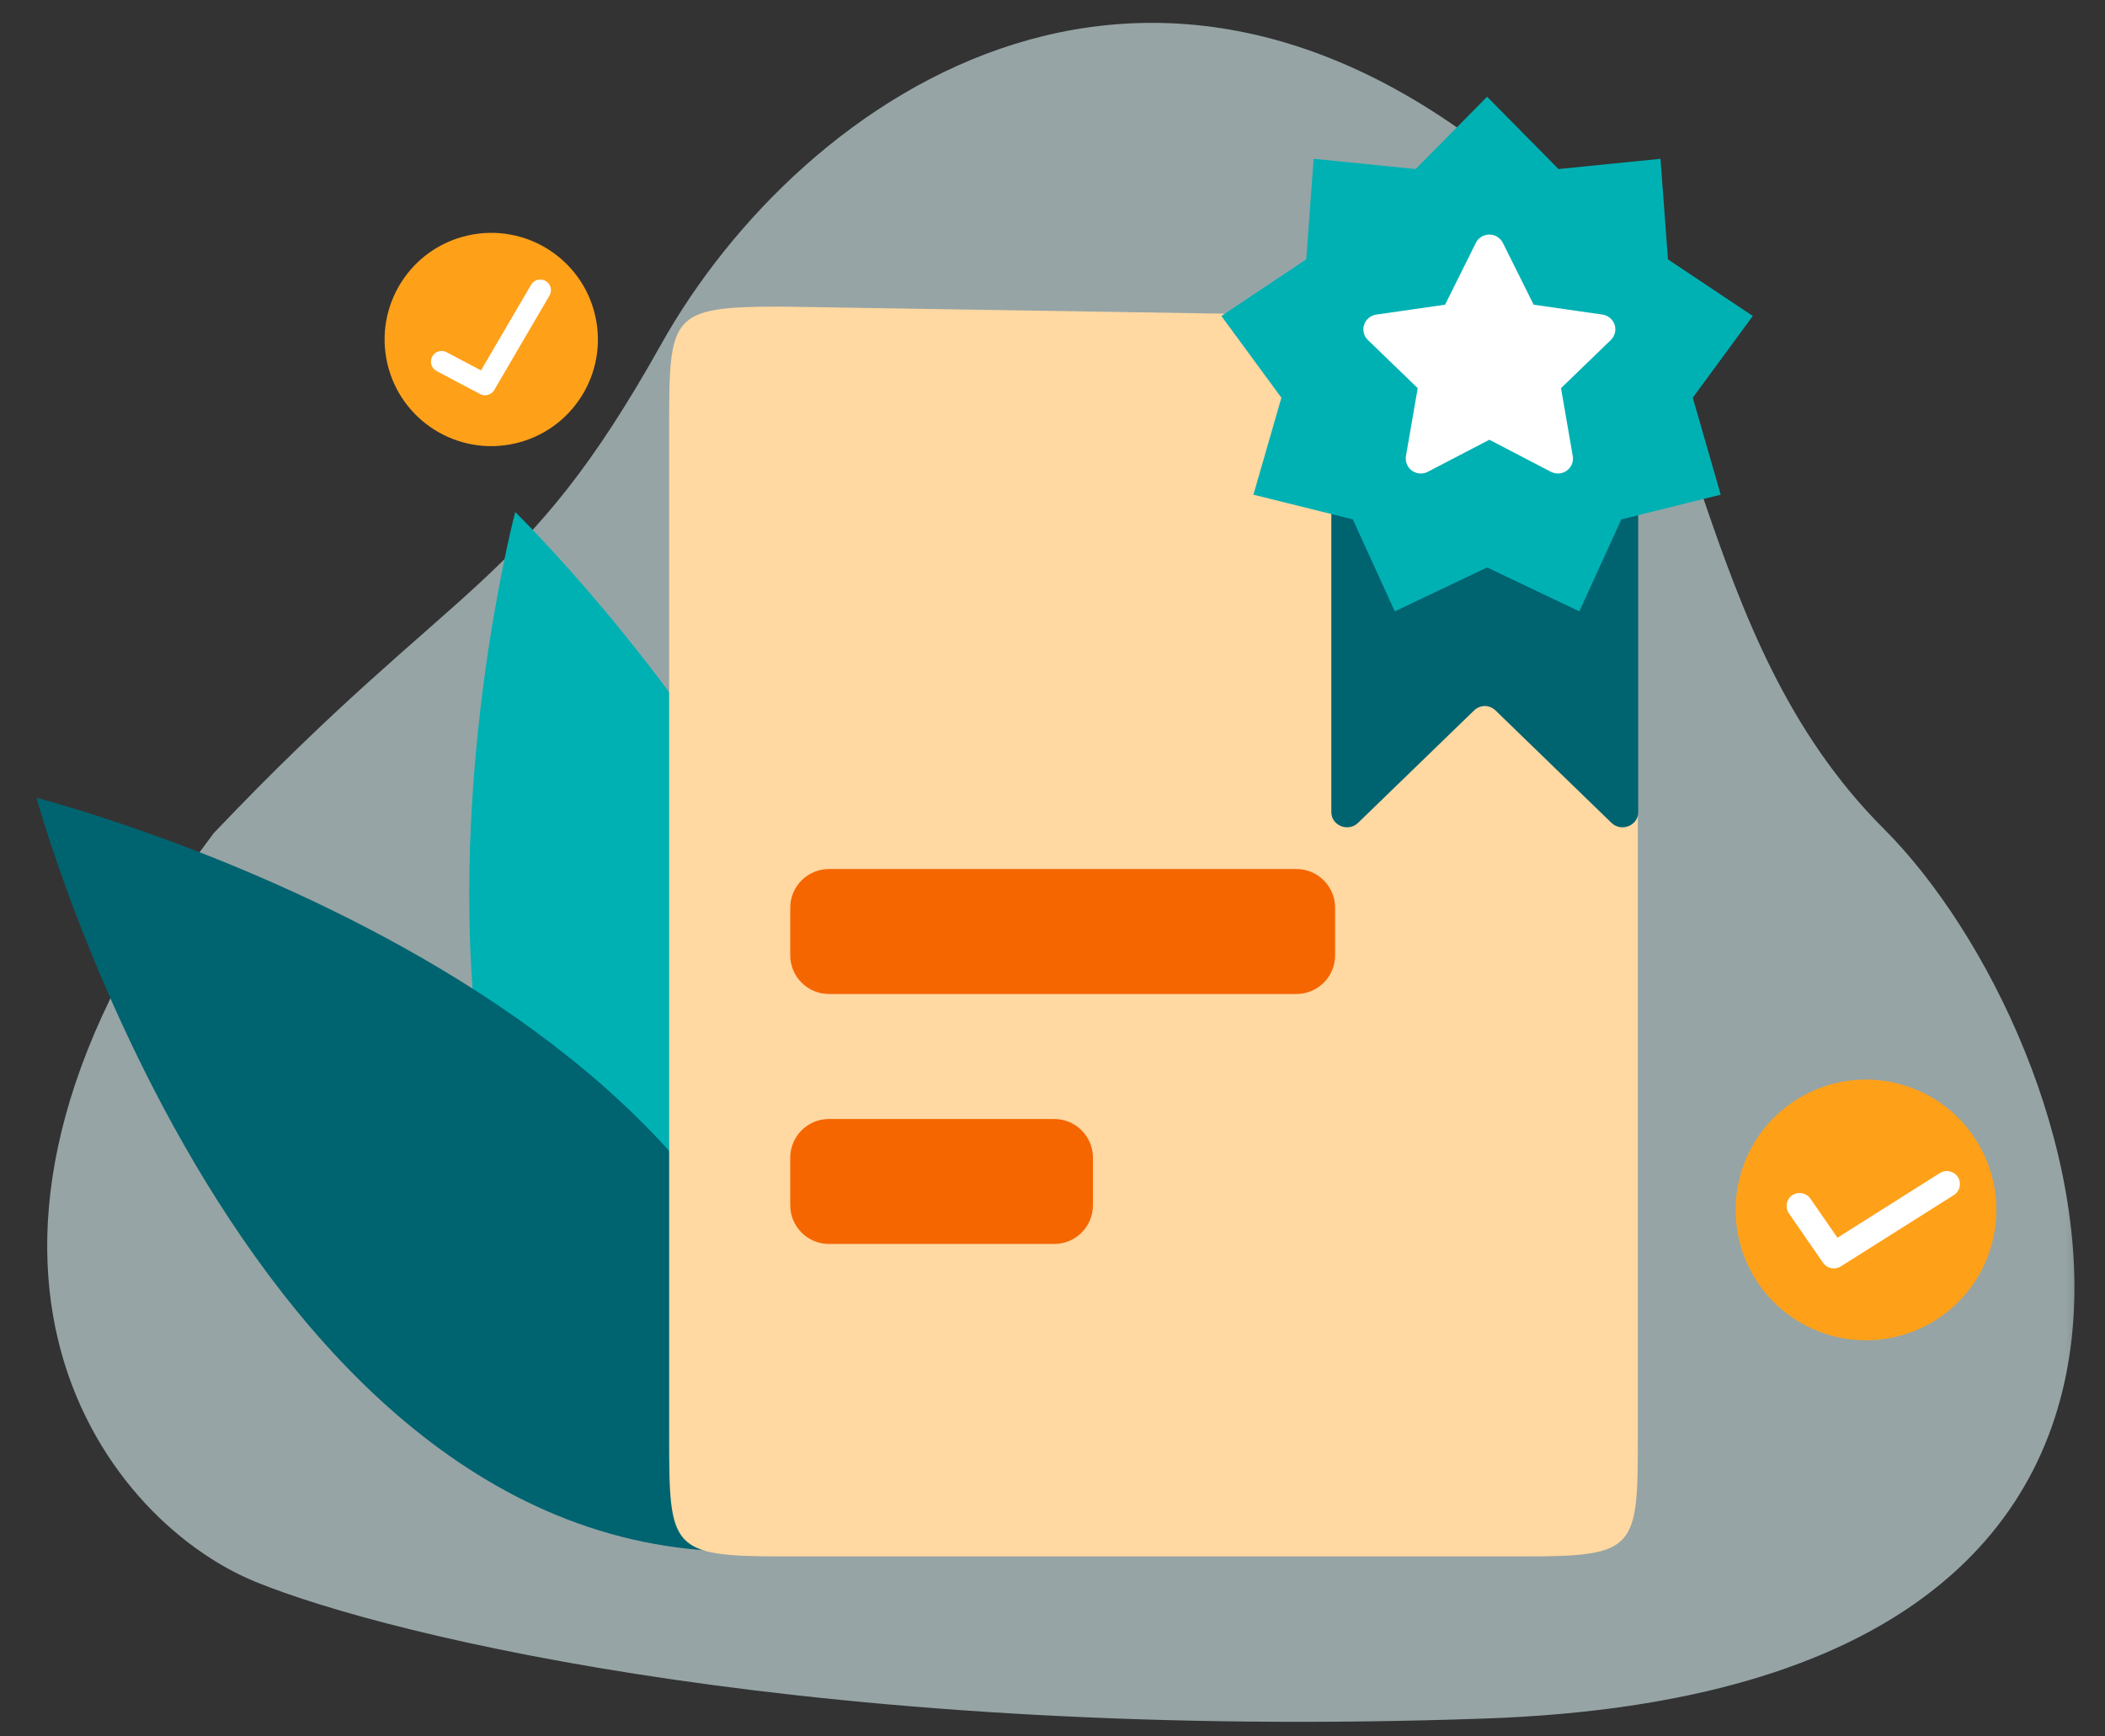
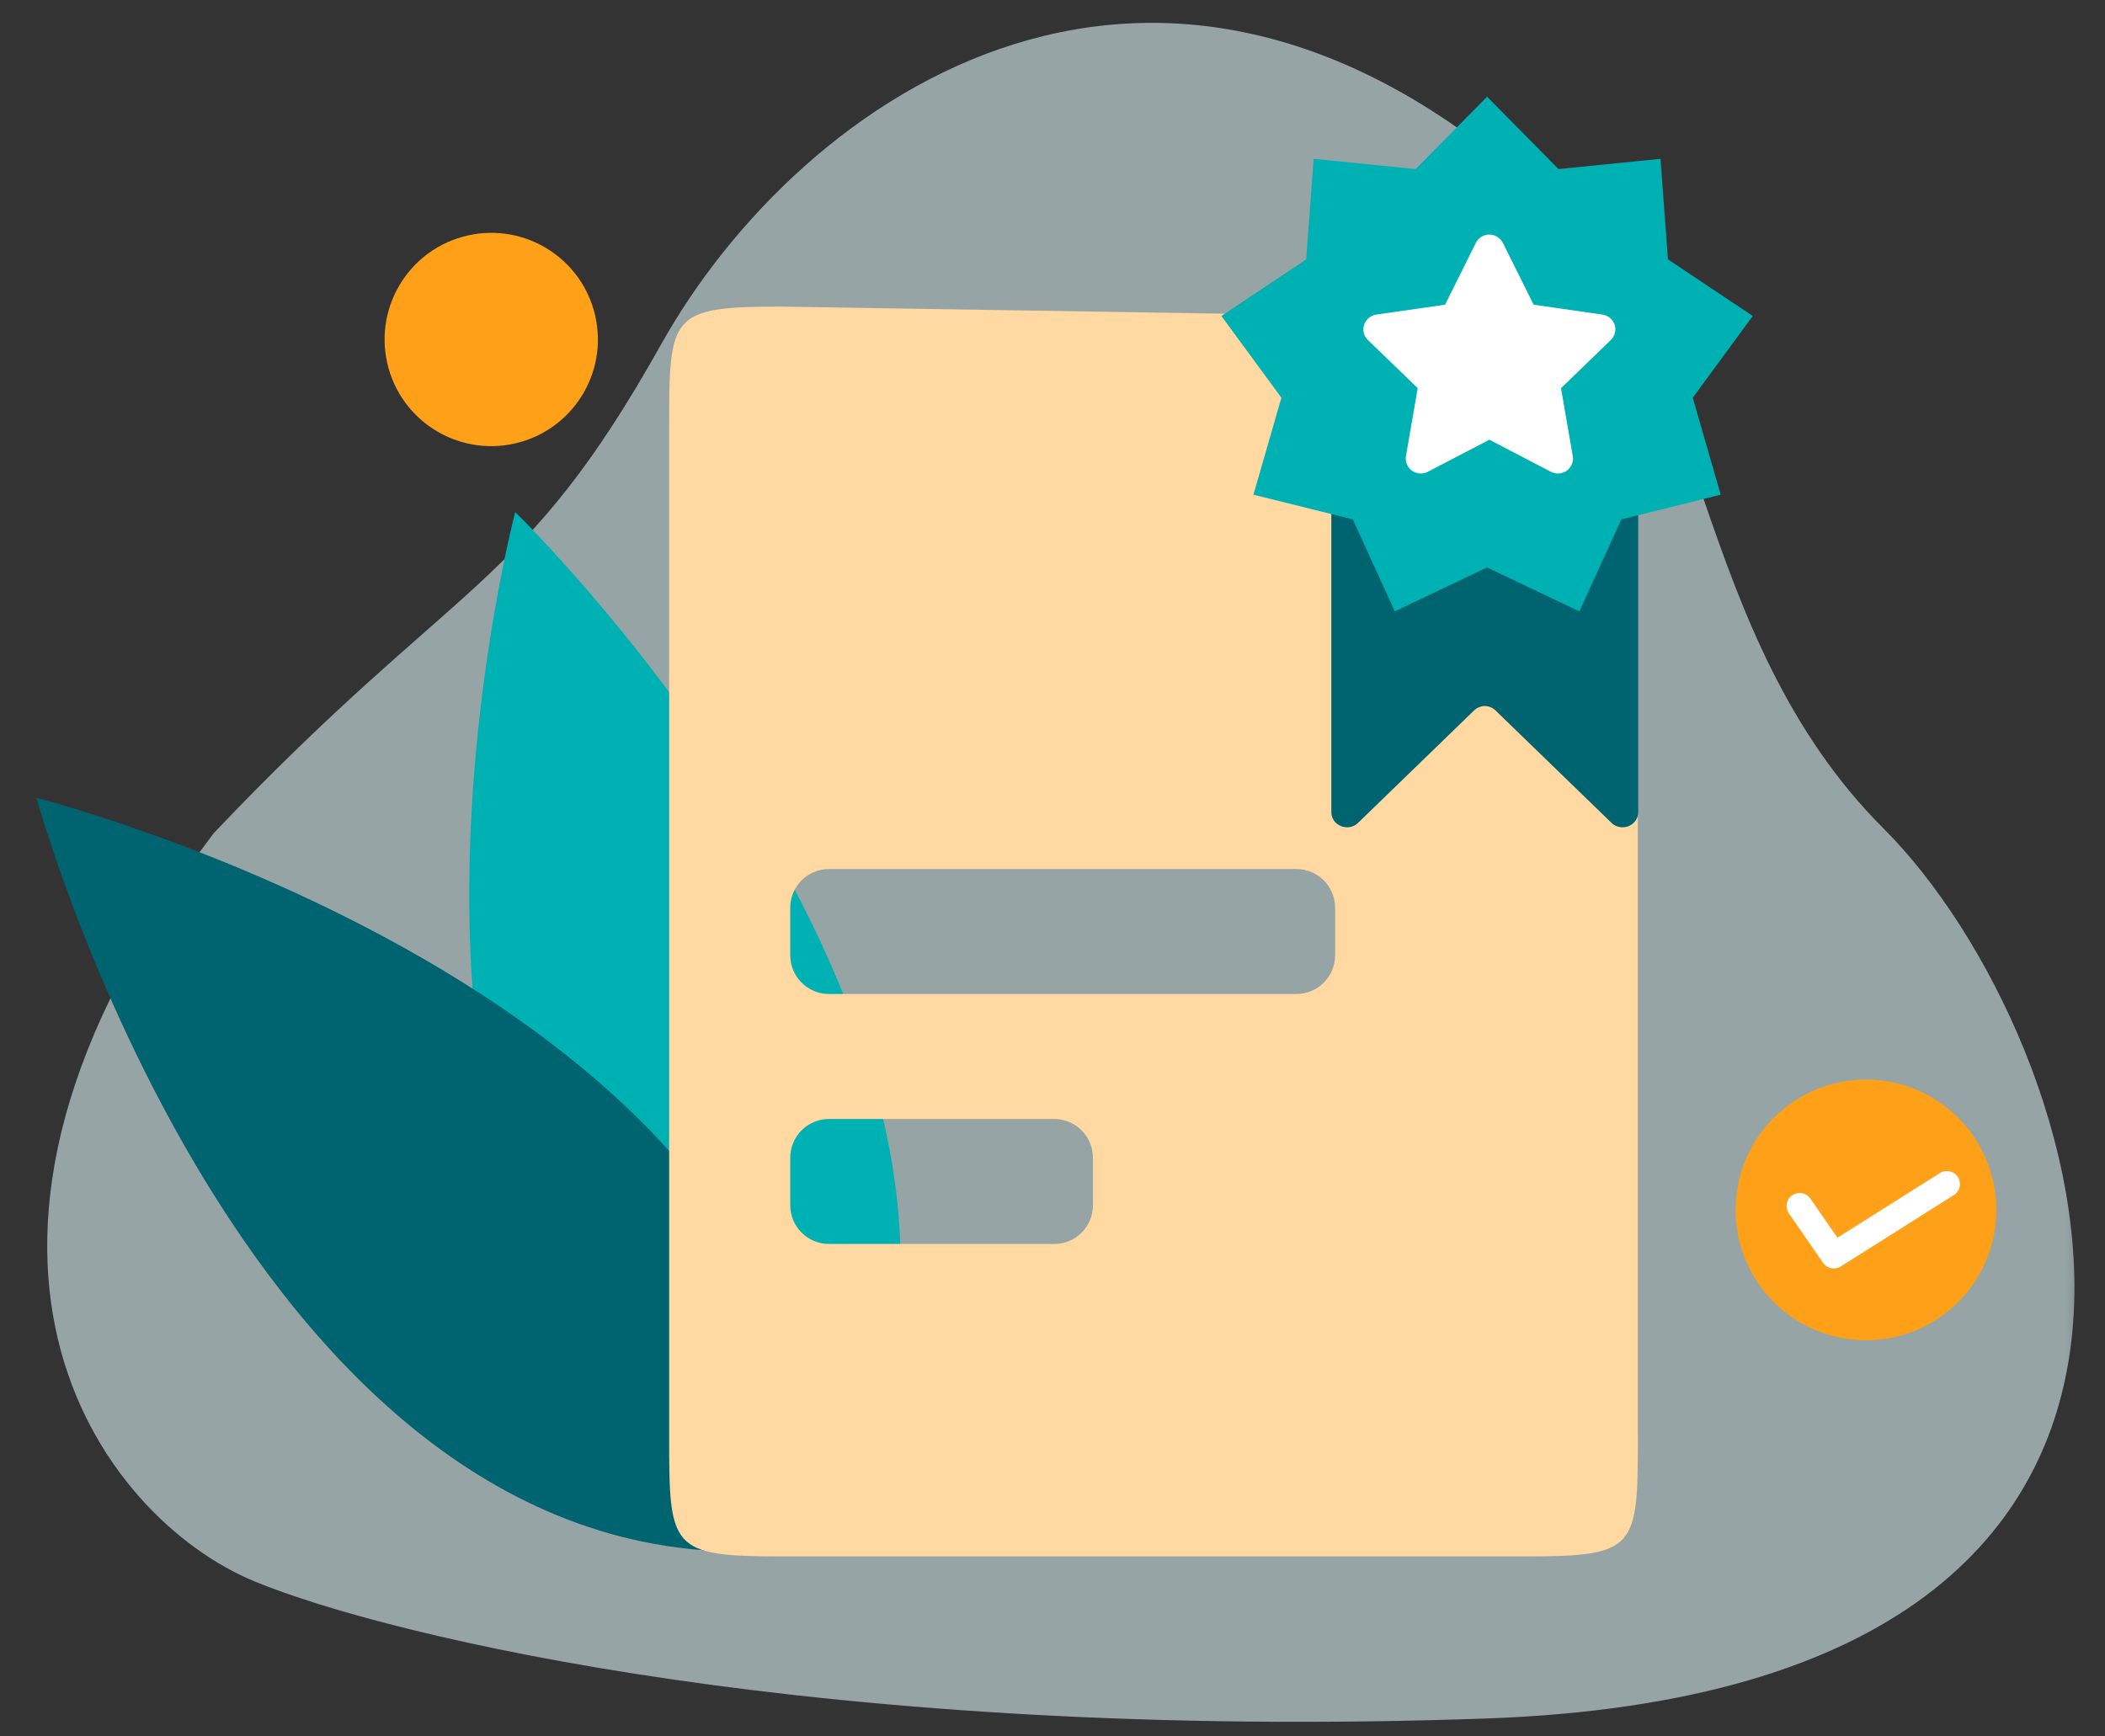
<svg xmlns="http://www.w3.org/2000/svg" width="80" height="66" viewBox="0 0 80 66" fill="none">
  <rect x="0" y="0" width="80" height="66" fill="#333333" stroke="none" />
  <mask id="mask0_17045_10891" style="mask-type:alpha" maskUnits="userSpaceOnUse" x="0" y="0" width="80" height="66">
    <rect x="0.4" width="79.2" height="66" fill="#D9D9D9" />
  </mask>
  <g mask="url(#mask0_17045_10891)">
    <path opacity="0.6" d="M71.597 31.505C64.24 24.159 64.846 13.393 59.264 8.056C44.306 -6.242 30.407 3.652 25.127 13.086C19.848 22.52 17.457 21.854 8.127 31.663C-3.859 47.458 3.787 57.696 9.702 60.12C14.831 62.222 31.364 66.204 56.469 65.319C87.85 64.212 79.403 39.301 71.597 31.505Z" fill="#D8F0F2" />
    <ellipse cx="70.916" cy="45.989" rx="4.954" ry="4.954" transform="rotate(14.722 70.916 45.989)" fill="#FFA019" />
    <path fill-rule="evenodd" clip-rule="evenodd" d="M73.727 44.586C73.958 44.44 74.264 44.509 74.41 44.741C74.556 44.972 74.487 45.278 74.255 45.424L69.958 48.136C69.733 48.278 69.437 48.217 69.286 47.999L67.987 46.121C67.831 45.896 67.887 45.587 68.112 45.432C68.337 45.276 68.646 45.332 68.802 45.557L69.831 47.045L73.727 44.586Z" fill="white" />
    <ellipse cx="18.67" cy="12.904" rx="4.053" ry="4.053" transform="rotate(-12.707 18.67 12.904)" fill="#FFA019" />
-     <path fill-rule="evenodd" clip-rule="evenodd" d="M20.183 10.825C20.296 10.632 20.544 10.567 20.738 10.68C20.931 10.793 20.996 11.041 20.883 11.234L18.784 14.824C18.674 15.011 18.436 15.079 18.244 14.977L16.593 14.103C16.395 13.998 16.32 13.753 16.425 13.555C16.529 13.358 16.775 13.282 16.973 13.387L18.28 14.079L20.183 10.825Z" fill="white" />
    <path fill-rule="evenodd" clip-rule="evenodd" d="M19.581 19.464C19.581 19.464 11.274 50.914 30.877 58.775C42.661 41.895 19.581 19.464 19.581 19.464Z" fill="#00B1B4" />
    <path fill-rule="evenodd" clip-rule="evenodd" d="M1.387 30.326C1.387 30.326 9.954 61.751 30.878 58.774C32.627 38.247 1.387 30.326 1.387 30.326Z" fill="#006370" />
-     <rect x="26.045" y="28.928" width="29.451" height="21.593" fill="#F56600" />
    <path fill-rule="evenodd" clip-rule="evenodd" d="M29.704 11.654L60.072 12.139C61.278 12.159 62.246 13.142 62.246 14.348V23.134V54.606C62.246 58.859 62.199 59.158 57.972 59.158H29.704C25.478 59.158 25.431 58.859 25.431 54.606V16.206C25.431 11.953 25.478 11.654 29.704 11.654ZM30.033 34.504C30.033 33.69 30.692 33.031 31.506 33.031H49.268C50.082 33.031 50.741 33.69 50.741 34.504V36.309C50.741 37.122 50.082 37.781 49.268 37.781H31.506C30.692 37.781 30.033 37.122 30.033 36.309V34.504ZM31.506 42.532C30.692 42.532 30.033 43.191 30.033 44.005V45.809C30.033 46.623 30.692 47.282 31.506 47.282H40.065C40.878 47.282 41.537 46.623 41.537 45.809V44.005C41.537 43.191 40.878 42.532 40.065 42.532H31.506Z" fill="#FFD8A2" />
    <path d="M61.599 15.553H51.258C50.893 15.553 50.597 15.84 50.597 16.194C50.596 17.459 50.597 22.073 50.597 23.243V30.16V30.866C50.597 31.381 51.239 31.639 51.615 31.274L56.021 27.004C56.134 26.895 56.281 26.838 56.429 26.835C56.577 26.838 56.724 26.894 56.837 27.004L61.243 31.275C61.619 31.639 62.261 31.381 62.261 30.866V23.243C62.261 22.088 62.261 17.431 62.261 16.194C62.261 15.84 61.965 15.553 61.599 15.553Z" fill="#006370" />
    <path fill-rule="evenodd" clip-rule="evenodd" d="M56.516 21.568L53.009 23.237L51.413 19.741L47.636 18.803L48.699 15.117L46.418 12.01L49.642 9.858L49.925 6.036L53.801 6.425L56.516 3.677L59.231 6.425L63.107 6.036L63.39 9.858L66.614 12.01L64.333 15.117L65.395 18.803L61.618 19.741L60.023 23.237L56.516 21.568Z" fill="#00B1B4" />
    <path fill-rule="evenodd" clip-rule="evenodd" d="M56.603 16.714L54.264 17.932C53.984 18.078 53.638 17.971 53.491 17.694C53.432 17.584 53.412 17.457 53.433 17.334L53.88 14.753L51.988 12.925C51.762 12.706 51.757 12.347 51.978 12.123C52.066 12.033 52.181 11.975 52.305 11.957L54.92 11.581L56.089 9.232C56.229 8.951 56.573 8.836 56.856 8.975C56.969 9.03 57.06 9.121 57.116 9.232L58.286 11.581L60.9 11.957C61.213 12.002 61.43 12.29 61.385 12.6C61.366 12.724 61.308 12.838 61.218 12.925L59.326 14.753L59.772 17.334C59.826 17.643 59.616 17.936 59.305 17.989C59.181 18.01 59.053 17.99 58.941 17.932L56.603 16.714Z" fill="white" />
  </g>
</svg>